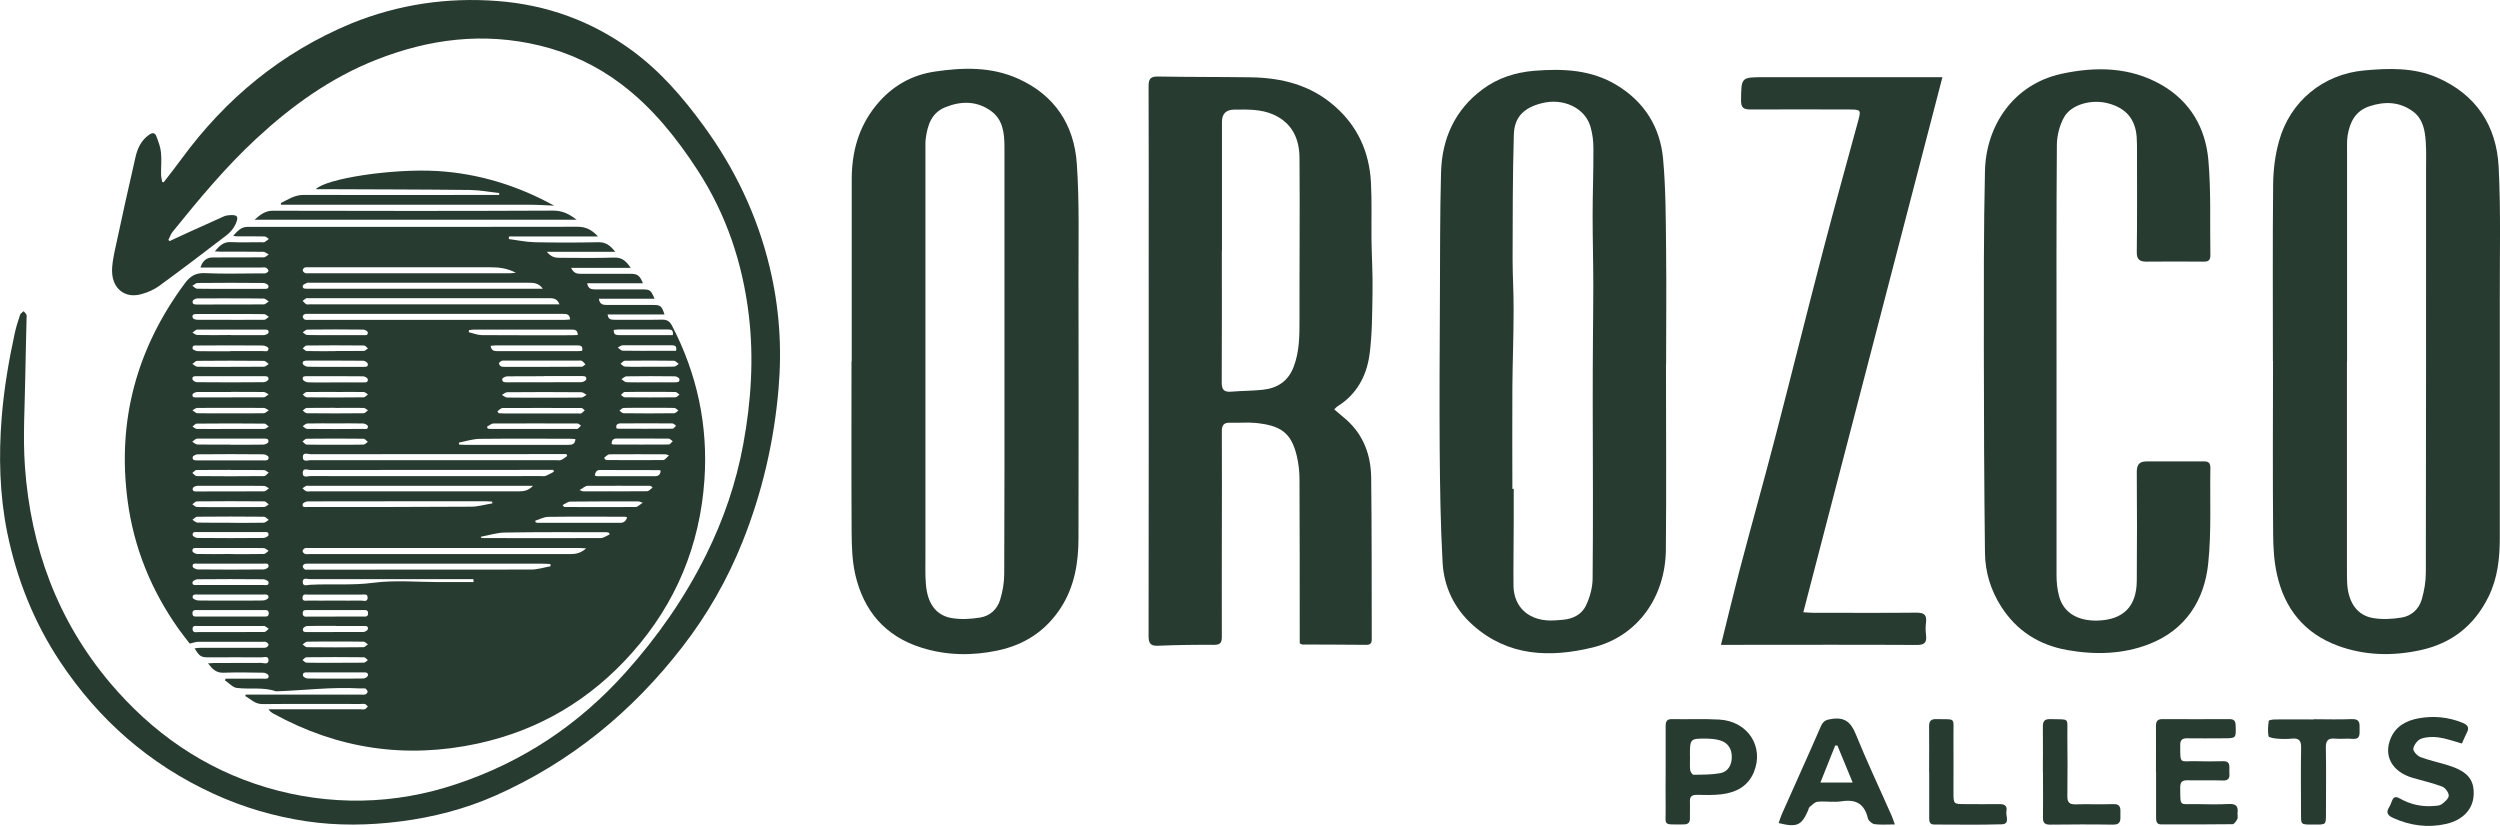
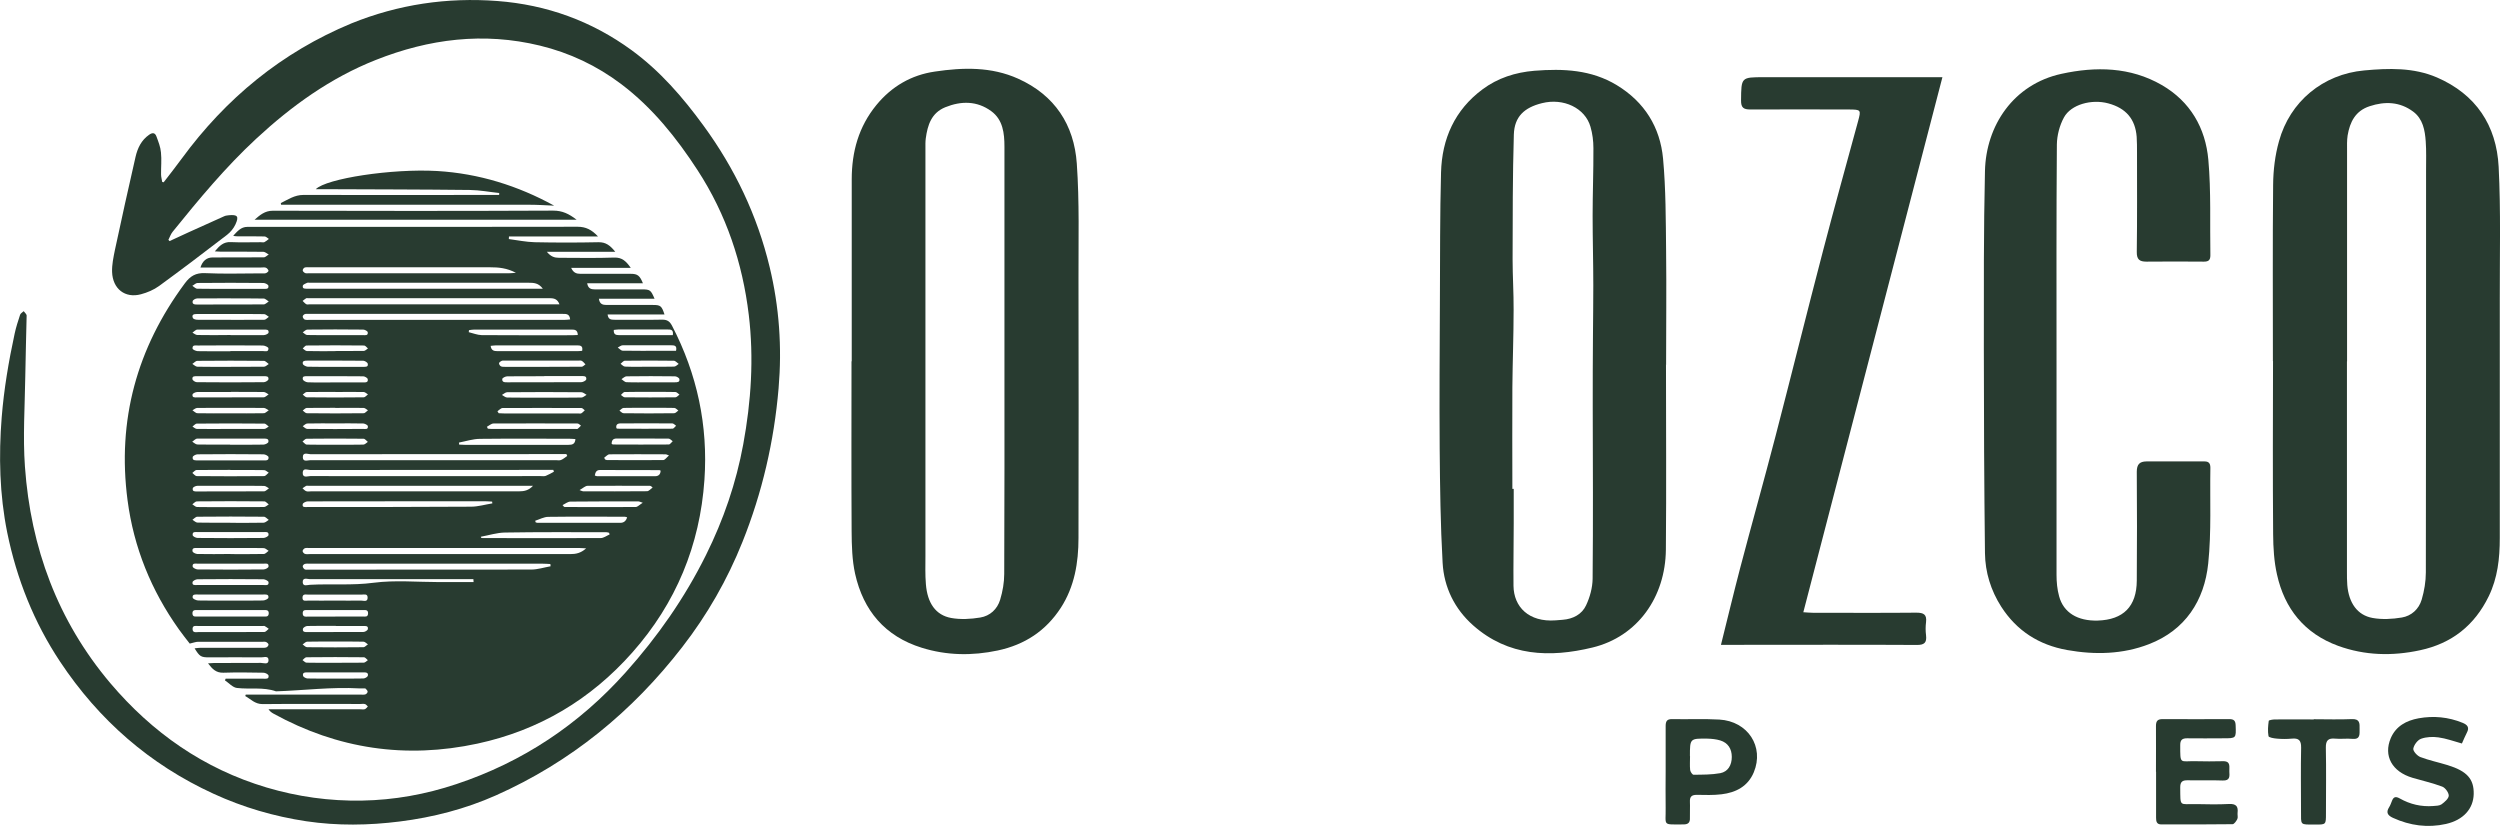
<svg xmlns="http://www.w3.org/2000/svg" id="Layer_2" data-name="Layer 2" viewBox="0 0 221.49 73.18">
  <defs>
    <style>      .cls-1 {        fill: #283b30;      }    </style>
  </defs>
  <g id="Layer_1-2" data-name="Layer 1">
    <g>
      <path class="cls-1" d="m15.02,21.36c.56-.26,1.12-.52,1.69-.78,1.05-.48,2.1-.95,3.15-1.42.12-.06.27-.07.41-.09.77-.07.92.09.59.81-.16.35-.44.69-.75.93-1.99,1.53-3.99,3.05-6.02,4.53-.47.34-1.04.58-1.6.73-1.4.38-2.51-.47-2.56-1.98-.02-.64.12-1.3.25-1.94.59-2.76,1.2-5.51,1.83-8.26.18-.77.51-1.47,1.2-1.95.31-.22.53-.18.65.15.17.46.36.93.4,1.41.07.65,0,1.31.01,1.96,0,.22.07.44.1.66.04.01.09.02.13.03.53-.69,1.07-1.37,1.58-2.07,3.93-5.37,8.89-9.45,15.06-12.01C35.29.39,39.61-.25,44.07.09c4.36.33,8.34,1.77,11.88,4.35,2.52,1.84,4.54,4.17,6.37,6.68,2.78,3.8,4.77,7.97,5.87,12.55.85,3.53,1.1,7.11.79,10.73-.4,4.7-1.45,9.24-3.2,13.61-1.34,3.35-3.12,6.46-5.33,9.31-4.43,5.73-9.89,10.2-16.52,13.15-2.7,1.2-5.56,1.94-8.5,2.31-2.77.35-5.54.39-8.3-.02-2.85-.43-5.59-1.23-8.22-2.44-5.65-2.59-10.15-6.53-13.58-11.69-2.32-3.49-3.85-7.34-4.69-11.45-.68-3.37-.76-6.78-.49-10.2.2-2.51.62-4.98,1.15-7.43.12-.56.3-1.11.48-1.66.04-.13.21-.21.32-.32.09.13.27.27.26.4-.03,1.79-.1,3.59-.12,5.38-.04,2.67-.22,5.34-.03,8,.51,7.16,2.89,13.64,7.56,19.17,3.72,4.39,8.28,7.59,13.85,9.25,2.76.82,5.58,1.21,8.45,1.16,2.85-.05,5.64-.55,8.36-1.46,5.89-1.96,10.87-5.28,15.01-9.91,2.83-3.16,5.23-6.6,7.11-10.39,1.55-3.12,2.67-6.38,3.3-9.81.7-3.8.95-7.63.49-11.46-.55-4.59-1.99-8.9-4.53-12.81-1.87-2.88-4-5.54-6.76-7.63-2.17-1.64-4.58-2.78-7.22-3.42-4.98-1.21-9.81-.6-14.53,1.27-4.02,1.59-7.46,4.07-10.6,6.98-2.72,2.52-5.08,5.37-7.4,8.24-.17.21-.26.48-.38.72.04.04.08.08.12.13Z" />
      <g>
        <path class="cls-1" d="m53.83,27.8c.02.49.29.53.59.53,1.42,0,2.84.02,4.26-.01.44,0,.66.16.86.54,2.23,4.29,3.2,8.85,2.87,13.65-.4,5.8-2.52,10.93-6.39,15.3-3.69,4.17-8.26,6.89-13.71,8.07-6.35,1.37-12.39.48-18.09-2.66-.16-.09-.3-.19-.43-.38h.49c2.54,0,5.09,0,7.63,0,.14,0,.29.03.42-.01.1-.04.18-.16.26-.24-.08-.07-.15-.18-.25-.21-.13-.04-.28-.01-.42-.01-2.89,0-5.77-.02-8.66.01-.68,0-1.04-.44-1.53-.71.01-.04.03-.09.04-.13h.49c3.23,0,6.46,0,9.69,0,.14,0,.29.02.42-.02.09-.03.2-.15.2-.24,0-.09-.1-.19-.18-.27-.03-.03-.12-.02-.18-.02-.12,0-.25,0-.37,0-2.47-.14-4.93.18-7.39.26-1.13-.4-2.32-.16-3.47-.3-.37-.05-.7-.44-1.05-.67.02-.05.04-.1.06-.15.66,0,1.33,0,1.99,0,.45,0,.9,0,1.36,0,.2,0,.51.06.45-.28-.02-.11-.29-.25-.44-.25-1.19-.02-2.37-.04-3.56,0-.65.02-.98-.33-1.36-.83.21-.01.36-.03.51-.03,1.39,0,2.78,0,4.17-.01.24,0,.67.19.68-.23.01-.44-.42-.25-.66-.26-1.53-.02-3.06,0-4.59,0-.74,0-.85-.07-1.3-.8.21-.02.38-.05.55-.05,1.78,0,3.56,0,5.34,0,.16,0,.32.02.46-.03.09-.03.2-.16.2-.25,0-.08-.12-.19-.22-.23-.09-.04-.21-.02-.32-.02-1.9,0-3.81,0-5.71,0-.2,0-.41.09-.73.16-.27-.35-.63-.79-.96-1.26-2.45-3.44-4-7.25-4.55-11.44-.93-7.09.82-13.47,5.07-19.21.48-.65.97-.95,1.81-.91,1.65.08,3.31.02,4.96.02.14,0,.29.02.42-.02.09-.03.24-.16.23-.21-.03-.11-.13-.23-.23-.27-.12-.05-.28-.02-.42-.02-1.61,0-3.21,0-4.82,0-.18,0-.36,0-.56,0,.18-.59.56-.89,1.07-.89,1.51,0,3.03,0,4.54-.01.15,0,.29-.17.44-.25-.16-.08-.31-.23-.47-.24-1.25-.02-2.5-.01-3.74-.01-.16,0-.32-.02-.57-.03.42-.5.77-.85,1.41-.82.89.04,1.78.01,2.67.01.11,0,.23.03.32-.01.14-.07.26-.18.39-.28-.13-.08-.25-.22-.38-.22-.75-.02-1.5-.01-2.25-.01-.17,0-.34,0-.53-.05.36-.38.67-.79,1.26-.79.81,0,1.62,0,2.43,0,8.94,0,17.88.01,26.82-.01.73,0,1.25.26,1.81.86h-7.89c0,.08,0,.16-.01.23.76.1,1.52.26,2.28.28,1.89.04,3.78.04,5.66,0,.66-.01,1.04.29,1.49.85h-6.06c.35.43.68.53,1.06.53,1.64,0,3.28.04,4.91-.02.69-.02,1.05.32,1.46.91h-5.28c.2.45.48.53.83.53,1.48,0,2.96,0,4.45,0,.6,0,.8.15,1.08.84h-4.94c.08.47.35.54.68.54,1.39,0,2.78,0,4.17,0,.72,0,.79.05,1.12.83h-4.93c.06.47.33.55.67.55,1.37,0,2.75,0,4.12,0,.67,0,.77.08,1.02.84h-5.03Zm-3.32.49c-.05-.53-.4-.48-.73-.48-7.47,0-14.94,0-22.41,0-.12,0-.26-.02-.37.02-.08.03-.19.14-.18.21,0,.1.09.23.17.27.12.05.28.03.42.03,7.52,0,15.03,0,22.55,0,.18,0,.36-.02.56-.04Zm-.25,12.12c-.03-.06-.05-.12-.08-.18h-.59c-7.36,0-14.72,0-22.08.01-.24,0-.69-.22-.68.28.01.44.44.25.67.25,7.25.01,14.5,0,21.75,0,.16,0,.33.04.46-.02.2-.08.36-.23.54-.35Zm-.69-13.44c-.17-.46-.46-.55-.84-.55-7.14,0-14.28,0-21.42,0-.06,0-.14-.02-.18,0-.11.07-.22.16-.32.24.11.1.2.22.32.29.09.05.21.01.32.01,7.19,0,14.37,0,21.56,0,.16,0,.33,0,.56,0Zm-.49,14.84l-.06-.18c-.19,0-.39,0-.58,0-6.99,0-13.97,0-20.96.01-.22,0-.65-.22-.66.24-.02.5.43.3.67.3,6.8.01,13.6,0,20.4,0,.16,0,.33.03.46-.02.25-.1.49-.24.73-.37Zm-.3,8.35c0-.06-.02-.13-.02-.19-.23-.01-.46-.03-.69-.03-6.86,0-13.73,0-20.59,0-.16,0-.32-.02-.47.02-.08.02-.19.13-.19.2,0,.1.08.22.17.28.08.05.21.03.32.03,6.58,0,13.17,0,19.75-.01.57,0,1.15-.19,1.72-.29Zm3.16-1.58c-.28-.01-.44-.03-.61-.03-7.98,0-15.96,0-23.95,0-.12,0-.26-.02-.37.02-.09.04-.2.16-.2.25,0,.09.11.22.2.25.13.05.28.02.42.02,2.35,0,4.71,0,7.06,0,5.35,0,10.69,0,16.04,0,.48,0,.93-.08,1.4-.51Zm-6.23-24.41c-.81-.43-1.54-.49-2.29-.49-5.33,0-10.67,0-16,0-.14,0-.29-.02-.42.02-.09.03-.19.17-.18.26,0,.08.12.19.21.23.09.04.21.02.32.02,5.91,0,11.82,0,17.73,0,.16,0,.33-.02.62-.04Zm2.39,1.42c-.38-.53-.82-.54-1.28-.54-6.46,0-12.91,0-19.37,0-.08,0-.17-.02-.23,0-.14.07-.37.15-.39.26-.06.31.22.26.41.27.08,0,.16,0,.23,0,6.68,0,13.35,0,20.03,0,.17,0,.34,0,.6,0Zm-.85,17.45h-.58c-6.44,0-12.87,0-19.31,0-.08,0-.17-.02-.23,0-.12.06-.22.15-.33.22.11.09.21.22.34.26.12.05.28.01.42.01,4.08,0,8.17,0,12.25,0,2.06,0,4.11,0,6.17,0,.45,0,.86-.07,1.26-.51Zm-3.63,1.56c0-.05-.01-.11-.02-.16-.19-.01-.39-.03-.58-.03-2.14,0-4.27,0-6.41,0-3.12,0-6.23,0-9.35.01-.15,0-.42.13-.44.24-.07.32.22.26.41.26,4.83,0,9.66,0,14.49-.03.63,0,1.26-.19,1.89-.29Zm-1.66,6.99c0-.09-.01-.19-.02-.28-.48,0-.96,0-1.44,0-4.35,0-8.7,0-13.04,0-.23,0-.66-.19-.64.28.02.4.42.23.64.22,1.87-.1,3.74.07,5.63-.18,1.92-.25,3.89-.06,5.84-.06,1.01,0,2.02,0,3.03,0Zm9.03-12.69c-.2-.01-.37-.03-.55-.03-2.63,0-5.26-.02-7.9.01-.63,0-1.25.21-1.88.33,0,.06.01.12.02.18.16,0,.32.02.48.02,1.39,0,2.77,0,4.16,0,1.68,0,3.36,0,5.05,0,.33,0,.58-.06.61-.51Zm-8.39,8.65l.02.09s.09.03.13.03c3.49,0,6.98.02,10.47,0,.26,0,.53-.21.79-.32-.02-.05-.03-.1-.05-.15-.08-.02-.17-.05-.25-.05-2.99,0-5.98-.02-8.97.03-.71.01-1.42.24-2.13.37Zm8.59-17.87c-.01-.49-.31-.48-.59-.48-2.86,0-5.73,0-8.59,0-.15,0-.31.03-.46.05,0,.06-.01.12-.02.18.38.09.76.25,1.14.26,2.66.02,5.32.01,7.99.01.17,0,.33-.01.54-.02Zm-3.77,16.45s.02.09.03.14c.06.02.11.05.17.05,2.45,0,4.89,0,7.34,0,.31,0,.51-.17.6-.49-.09-.02-.15-.05-.2-.05-2.26,0-4.52-.02-6.78.01-.39,0-.77.22-1.15.34Zm.61-13.63c.16,0,.31,0,.47,0,1.01,0,2.02,0,3.04-.01.11,0,.22-.14.33-.21-.11-.11-.2-.24-.33-.31-.08-.05-.21-.02-.32-.02-2.15,0-4.3,0-6.45,0-.11,0-.23-.02-.32.02-.1.04-.23.14-.24.21,0,.1.09.24.18.28.12.05.27.04.41.04,1.07,0,2.15,0,3.22,0Zm.19.83c-1.09,0-2.18,0-3.27.01-.16,0-.43.13-.45.23-.04.31.23.3.45.3,2.18,0,4.36,0,6.54-.01.16,0,.43-.14.45-.25.05-.33-.24-.29-.45-.29-1.09,0-2.18,0-3.27,0Zm-5.08,4.48c.03.06.05.11.08.17.09,0,.18.02.28.02,2.5,0,4.99,0,7.49,0,.06,0,.14.02.18,0,.11-.08.2-.19.3-.29-.1-.07-.2-.19-.31-.19-2.48-.01-4.96-.01-7.44,0-.19,0-.39.19-.58.29Zm-22.75,1.59c.98,0,1.97.01,2.95-.01.16,0,.43-.14.44-.24.05-.33-.25-.29-.46-.29-1.95,0-3.9,0-5.85,0-.15,0-.29.18-.44.27.15.09.3.24.45.25.97.02,1.93.01,2.9.01Zm.03-6.07c-.98,0-1.97,0-2.95,0-.2,0-.47-.03-.42.27.02.11.25.26.39.26,1.98.02,3.96.02,5.94,0,.14,0,.38-.15.4-.25.05-.3-.21-.28-.41-.28-.98,0-1.97,0-2.95,0Zm-.01,8.3c-1,0-1.99,0-2.99.01-.13,0-.26.17-.38.26.13.1.26.28.39.28,1.99.02,3.98.02,5.97,0,.14,0,.27-.2.41-.3-.14-.08-.27-.23-.41-.23-1-.02-1.99-.01-2.99-.01Zm.02,14.37h0c1,0,2,0,2.99-.01.13,0,.26-.18.39-.28-.12-.09-.24-.18-.37-.25-.03-.02-.09,0-.14,0-1.92,0-3.84,0-5.75,0-.2,0-.49-.08-.49.26,0,.37.31.28.52.28.95,0,1.9,0,2.85,0Zm-.05-1.38c.98,0,1.96,0,2.94,0,.2,0,.47.07.49-.27.01-.34-.25-.3-.46-.3-1.95,0-3.89,0-5.84,0-.21,0-.47-.04-.46.3.01.34.28.27.48.27.95,0,1.9,0,2.85,0Zm.05-13.83c.97,0,1.93,0,2.9,0,.21,0,.5.04.46-.29-.01-.1-.28-.25-.44-.25-1.95-.02-3.9-.02-5.85,0-.15,0-.42.14-.43.25-.04.33.25.28.46.29.97,0,1.93,0,2.9,0Zm-.03-8.29c1,0,2,0,2.99-.01.14,0,.28-.16.42-.24-.14-.1-.29-.28-.43-.28-1.97-.02-3.93-.02-5.9,0-.15,0-.29.18-.44.27.15.09.3.25.45.25.97.02,1.93.01,2.9.01Zm31.18-1.43c.09-.48-.22-.47-.51-.47-2.38,0-4.76,0-7.14,0-.15,0-.29.03-.46.04.05.42.3.47.61.47,2.37,0,4.73,0,7.1,0,.14,0,.27-.02.4-.03Zm-31.15,20.76c.97,0,1.93,0,2.9,0,.19,0,.51.09.46-.26-.01-.1-.29-.24-.44-.25-1.95-.02-3.9-.02-5.85,0-.15,0-.42.14-.44.25-.06.32.23.26.42.26.98,0,1.96,0,2.95,0Zm0-1.89c-.97,0-1.93,0-2.9,0-.19,0-.51-.09-.46.26.01.1.29.25.44.25,1.95.02,3.9.02,5.84,0,.16,0,.43-.14.44-.25.04-.35-.27-.26-.46-.26-.97-.01-1.93,0-2.9,0Zm-.03-5.01c1,0,1.99,0,2.99-.01.14,0,.28-.15.42-.23-.13-.09-.26-.27-.39-.27-1.99-.02-3.99-.02-5.98,0-.13,0-.27.17-.4.26.14.08.27.23.41.24.98.02,1.96.01,2.94.01Zm.06-18.5c-1,0-2,0-2.99.01-.14,0-.38.13-.4.24-.06.29.19.3.4.3,1.96,0,3.93,0,5.89-.01.15,0,.3-.17.45-.26-.15-.09-.3-.26-.45-.26-.97-.02-1.93-.01-2.9-.01Zm-.06,19.89c.98,0,1.97.01,2.95-.01.16,0,.31-.16.46-.25-.14-.1-.29-.28-.43-.28-1.97-.02-3.93-.02-5.9,0-.15,0-.29.18-.43.27.15.09.3.25.45.25.97.02,1.93.01,2.9.01Zm.02-17.98h0c1,0,1.99,0,2.99-.01.14,0,.27-.17.41-.26-.14-.08-.27-.23-.41-.24-1.06-.02-2.12-.01-3.18-.01-.93,0-1.87,0-2.8,0-.26,0-.47.06-.34.36.04.09.26.15.4.15.98.01,1.96,0,2.94,0Zm36.52,16.2c-.24-.08-.31-.12-.38-.12-2.01,0-4.02,0-6.02.02-.24,0-.47.2-.7.31.1.14.15.17.21.17,2.09,0,4.17.01,6.26,0,.18,0,.35-.2.64-.38Zm-12.87-8.11c.04.06.07.12.11.18.17,0,.34.02.5.02,2.18,0,4.36,0,6.54,0,.09,0,.21.03.28-.01.12-.07.21-.18.31-.27-.1-.07-.2-.2-.29-.2-2.33-.01-4.67-.01-7,0-.14,0-.29.18-.43.27Zm4.17-1.2c1.09,0,2.18.01,3.27-.01.16,0,.31-.16.46-.24-.15-.08-.31-.23-.46-.23-2.19-.02-4.39-.02-6.58,0-.15,0-.31.16-.46.24.15.08.31.23.46.23,1.1.02,2.21.01,3.31.01Zm-18.54-1.35c.83,0,1.65,0,2.48,0,.2,0,.46.02.4-.29-.02-.11-.25-.24-.39-.25-1.65-.02-3.3-.01-4.96-.01-.2,0-.47-.03-.4.28.03.12.28.25.43.26.81.03,1.62.01,2.43.01Zm0,20.74c.81,0,1.62,0,2.43,0,.2,0,.47.08.48-.27.01-.35-.25-.3-.46-.3-1.63,0-3.27,0-4.9,0-.2,0-.43-.04-.43.28,0,.35.25.3.46.3.81,0,1.62,0,2.43,0Zm0-22.12c.83,0,1.65,0,2.48,0,.2,0,.47.03.4-.28-.02-.11-.25-.25-.39-.26-1.65-.02-3.3-.01-4.96-.01-.2,0-.47,0-.4.29.03.11.28.24.43.25.81.02,1.62.01,2.43.01Zm-.04,27.62c.84,0,1.68.01,2.53-.01.14,0,.37-.13.4-.24.07-.3-.19-.3-.39-.3-1.65,0-3.31,0-4.96,0-.21,0-.46,0-.39.3.02.11.25.23.39.24.81.02,1.62.01,2.43.01Zm.09-4.67c-.84,0-1.68-.01-2.52.01-.14,0-.37.14-.39.25-.06.3.2.29.4.29,1.65,0,3.3,0,4.96-.01.14,0,.37-.14.39-.25.06-.31-.2-.28-.4-.28-.81,0-1.62,0-2.43,0Zm-.08-16.05c.84,0,1.68.01,2.52-.01.14,0,.27-.16.4-.24-.13-.1-.25-.28-.38-.28-1.68-.02-3.37-.02-5.05,0-.12,0-.24.16-.36.25.13.09.25.27.38.27.83.02,1.65.01,2.48.01Zm.06,17.44c-.84,0-1.68-.01-2.52.01-.13,0-.26.16-.4.24.13.09.26.25.4.25,1.66.02,3.33.02,4.99,0,.13,0,.26-.17.4-.25-.13-.08-.26-.24-.4-.24-.82-.02-1.65-.01-2.47-.01Zm28.8-15.14s-.07-.05-.1-.05c-1.76,0-3.52-.01-5.28-.01-.31,0-.41.21-.45.49.09.03.15.06.2.06,1.71,0,3.43,0,5.14,0,.32,0,.48-.18.49-.49Zm-38.1,7.39c.98,0,1.96.01,2.94-.01.15,0,.29-.18.43-.28-.14-.08-.28-.23-.42-.24-.72-.02-1.43-.01-2.15-.01-1.25,0-2.49,0-3.74,0-.21,0-.5-.04-.43.3.02.1.27.22.42.23.98.02,1.96.01,2.94,0Zm.04-14.36c-1,0-1.99,0-2.99,0-.15,0-.4.12-.42.21-.06.31.22.27.41.27,1.96,0,3.93,0,5.89-.01.15,0,.29-.17.44-.26-.14-.07-.29-.21-.43-.21-.97-.02-1.93,0-2.9-.01Zm-.05-9.14c.97,0,1.93,0,2.9,0,.2,0,.51.06.46-.27-.01-.11-.29-.25-.44-.25-1.95-.02-3.89-.02-5.84,0-.15,0-.3.17-.46.25.15.09.29.26.44.26.98.02,1.96.01,2.94.01Zm-.02,27.62c.97,0,1.93.01,2.9-.01.17,0,.47-.14.48-.25.05-.33-.26-.28-.46-.28-1.93,0-3.86,0-5.79,0-.21,0-.51-.05-.46.28.02.11.31.24.48.25.95.02,1.9.01,2.85.01Zm.02-23.52c.98,0,1.97,0,2.95,0,.15,0,.4-.12.42-.21.06-.31-.22-.28-.41-.28-1.96,0-3.93,0-5.89,0-.15,0-.29.17-.44.27.14.07.29.21.43.21.98.02,1.96.01,2.95,0Zm0,1.41c.95,0,1.9,0,2.85,0,.2,0,.54.13.51-.25,0-.09-.32-.24-.49-.24-1.92-.02-3.84-.01-5.76,0-.2,0-.5-.08-.47.27,0,.09.29.22.45.23.97.02,1.93.01,2.9.01Zm.06,11.94c-1,0-2,0-2.99,0-.15,0-.4.12-.41.22-.06.31.21.28.41.28,1.97,0,3.93,0,5.9-.01.15,0,.29-.17.44-.27-.14-.07-.29-.21-.43-.21-.97-.02-1.93-.01-2.9-.01Zm-.05,4.1c-.97,0-1.93,0-2.9,0-.2,0-.5-.07-.46.27.01.11.28.25.44.25,1.95.02,3.89.02,5.84,0,.15,0,.43-.15.44-.25.04-.34-.26-.27-.46-.27-.96,0-1.93,0-2.9,0Zm0-9.14c1,0,1.99,0,2.99,0,.13,0,.26-.14.39-.21-.13-.09-.26-.26-.39-.26-1.99-.02-3.99-.02-5.98,0-.13,0-.26.17-.39.26.13.07.26.21.39.21,1,.02,1.99,0,2.99,0Zm-.05-1.38c1,0,1.99.01,2.99-.01.15,0,.29-.17.44-.26-.15-.07-.29-.21-.44-.21-1.96-.01-3.93-.01-5.89,0-.15,0-.29.14-.43.21.15.09.29.26.44.26.97.02,1.93.01,2.9.01Zm33.15,3.93l.07.15c.06.02.11.06.17.06,1.66,0,3.33.02,4.99,0,.15,0,.3-.23.51-.41-.2-.07-.24-.1-.28-.1-1.66,0-3.33-.02-4.99,0-.16,0-.32.2-.47.3Zm.66-1.23c.06.03.08.06.11.06,1.65,0,3.3.02,4.95,0,.12,0,.23-.19.35-.29-.12-.08-.24-.23-.37-.23-1.53-.02-3.05,0-4.58-.01-.31,0-.46.13-.46.47Zm3.34-6.83c.73,0,1.46.01,2.19-.01.14,0,.28-.15.41-.24-.14-.1-.29-.28-.43-.28-1.45-.02-2.89-.02-4.34,0-.13,0-.25.17-.38.27.13.09.26.25.4.25.71.03,1.43.01,2.15.01Zm.07,1.38c.73,0,1.46,0,2.19,0,.2,0,.46,0,.4-.29-.02-.11-.26-.24-.39-.24-1.43-.02-2.86-.02-4.29,0-.15,0-.3.16-.45.25.15.1.29.27.45.27.7.03,1.4.01,2.1.01Zm-6.25,9.55c.21.08.26.11.32.11,1.88,0,3.76.01,5.65-.01.17,0,.33-.21.5-.32-.13-.14-.19-.16-.25-.16-1.84,0-3.67-.01-5.51,0-.2,0-.4.2-.7.37Zm-21.65-8.7c-.84,0-1.68,0-2.52.01-.12,0-.24.15-.36.23.12.08.24.24.36.24,1.68.02,3.36.02,5.04,0,.13,0,.26-.17.38-.26-.13-.07-.25-.21-.38-.21-.84-.02-1.68,0-2.52,0Zm0,1.41c-.84,0-1.68,0-2.52.01-.12,0-.24.15-.36.23.12.08.24.24.36.24,1.68.02,3.36.02,5.04,0,.13,0,.25-.17.38-.26-.13-.07-.25-.21-.38-.21-.84-.02-1.68,0-2.52,0Zm.05,1.38c-.84,0-1.68-.01-2.52.01-.14,0-.27.15-.41.24.13.08.26.24.4.24,1.65.02,3.3.01,4.95,0,.18,0,.47.08.42-.25-.02-.1-.26-.22-.4-.23-.81-.02-1.62-.01-2.43-.01Zm-.09-6.41c.86,0,1.71,0,2.57-.01.13,0,.25-.15.37-.22-.11-.09-.23-.26-.34-.26-1.7-.02-3.4-.02-5.1,0-.12,0-.23.17-.34.26.12.08.24.22.36.23.83.02,1.65.01,2.48.01Zm.04,27.62c.84,0,1.68,0,2.52-.01.13,0,.25-.14.37-.22-.11-.09-.23-.26-.34-.26-1.7-.02-3.4-.02-5.1,0-.12,0-.23.16-.35.25.12.08.24.23.36.23.84.02,1.68.01,2.52.01Zm-.02-29.03c.83,0,1.65,0,2.48,0,.18,0,.47.07.42-.26-.02-.1-.26-.23-.4-.23-1.65-.02-3.3-.02-4.95,0-.14,0-.27.16-.41.24.13.08.26.24.39.24.83.02,1.65.01,2.48.01Zm0,23.52c.78,0,1.56.01,2.33,0,.21,0,.57.15.56-.27,0-.37-.33-.26-.54-.26-1.57,0-3.14,0-4.71,0-.21,0-.52-.1-.52.28,0,.35.3.25.49.25.79.01,1.59,0,2.38,0Zm24.93-15.28s.06.05.09.05c1.63,0,3.26.02,4.89,0,.1,0,.2-.17.31-.26-.11-.07-.22-.21-.34-.21-1.52-.01-3.05,0-4.57,0-.29,0-.44.12-.38.42Zm5-8.24c.08-.51-.2-.5-.48-.5-1.45,0-2.9,0-4.35,0-.13,0-.27.03-.4.04-.03.38.16.46.45.46,1.23,0,2.46,0,3.69,0,.35,0,.71,0,1.08,0Zm-1.97,5.03c-.76,0-1.53-.01-2.29.01-.12,0-.23.17-.34.26.11.07.23.21.34.21,1.5.01,2.99.02,4.49,0,.12,0,.24-.16.36-.24-.12-.08-.24-.23-.36-.23-.73-.02-1.46-.01-2.2-.01Zm-.1,1.41c-.76,0-1.53-.01-2.29.01-.13,0-.25.16-.37.24.12.08.24.23.36.23,1.5.02,3,.02,4.49,0,.13,0,.25-.16.37-.24-.12-.08-.24-.23-.36-.23-.73-.02-1.47-.01-2.2-.01Zm2.35-5.03c.12-.49-.14-.51-.43-.51-1.43,0-2.86,0-4.29,0-.15,0-.29.13-.44.2.15.1.29.28.44.28,1.1.02,2.21.01,3.31.01.46,0,.93,0,1.41,0Z" />
        <path class="cls-1" d="m49.08,18.22c-.71-.03-1.44-.08-2.17-.08-7.14,0-14.28,0-21.43,0h-.58l-.02-.15c.64-.31,1.21-.72,2-.72,5.57.02,11.13,0,16.7,0,.21,0,.42,0,.64,0,0-.06,0-.11.01-.17-.86-.09-1.73-.26-2.6-.27-4.33-.05-8.67-.05-13-.07-.2,0-.4,0-.65,0,.91-.94,6.74-1.84,10.75-1.61,3.69.22,7.14,1.3,10.35,3.06Z" />
        <path class="cls-1" d="m51.08,19.47h-28.53c.48-.42.92-.8,1.62-.8,8.28.02,16.56.03,24.84-.01.81,0,1.39.28,2.08.81Z" />
      </g>
    </g>
    <g>
-       <path class="cls-1" d="m118.23,36.29c.37.32.72.6,1.06.9,1.52,1.36,2.16,3.13,2.19,5.1.06,4.73.04,9.45.05,14.18,0,.32.04.66-.46.66-1.9-.02-3.81-.02-5.71-.03-.04,0-.08-.04-.21-.11,0-.24,0-.53,0-.83,0-4.57,0-9.13-.02-13.7,0-.7-.08-1.42-.25-2.11-.5-2.06-1.47-2.66-3.64-2.88-.73-.07-1.47.01-2.2-.02-.6-.03-.8.19-.79.79.02,3.23,0,6.47,0,9.7,0,2.82-.01,5.64,0,8.47,0,.52-.12.72-.69.72-1.65-.01-3.3.01-4.95.08-.67.03-.85-.2-.85-.85.02-11.17.01-22.34.01-33.52,0-5.07.01-10.14-.01-15.21,0-.66.18-.86.85-.85,2.75.05,5.5.03,8.25.07,2.72.05,5.25.68,7.37,2.54,2.06,1.79,3.08,4.08,3.23,6.75.09,1.69.03,3.39.05,5.09.02,1.54.12,3.07.09,4.6-.03,1.87-.02,3.76-.27,5.61-.26,1.88-1.14,3.52-2.85,4.57-.09.06-.16.15-.27.26Zm-9.98-14.09c0,3.9.01,7.79-.01,11.69,0,.65.22.86.84.81.94-.08,1.88-.07,2.81-.17,1.27-.14,2.22-.74,2.71-2,.53-1.36.53-2.77.53-4.19-.01-4.79.04-9.58,0-14.37-.01-1.67-.65-3.08-2.31-3.82-1.11-.49-2.28-.45-3.45-.44q-1.11,0-1.11,1.08c0,3.8,0,7.61,0,11.41Z" />
      <path class="cls-1" d="m201.37,31.99c0-5.21-.03-10.42.02-15.62.01-1.29.17-2.62.52-3.86.97-3.52,3.9-5.94,7.55-6.27,2.17-.2,4.37-.27,6.44.62,3.46,1.5,5.28,4.25,5.47,7.92.2,3.94.09,7.89.1,11.84,0,7.02,0,14.04,0,21.06,0,1.79-.19,3.53-.98,5.15-1.25,2.57-3.27,4.18-6.09,4.78-2.46.53-4.88.47-7.25-.39-2.98-1.09-4.75-3.29-5.42-6.33-.26-1.15-.33-2.36-.34-3.55-.04-5.12-.02-10.23-.01-15.35Zm6.56.02c0,6.22,0,12.43,0,18.65,0,.39,0,.78.03,1.17.13,1.58.89,2.68,2.25,2.92.83.15,1.74.1,2.58-.04.85-.14,1.51-.74,1.76-1.58.23-.78.37-1.61.37-2.42.02-11.88.02-23.76.02-35.64,0-.85.03-1.7-.03-2.54-.07-.99-.25-2-1.11-2.64-1.18-.88-2.5-.93-3.86-.48-1.26.41-1.75,1.4-1.95,2.59-.07.45-.05.91-.05,1.37,0,6.22,0,12.43,0,18.65Z" />
      <path class="cls-1" d="m75.46,32c0-5.37,0-10.74,0-16.11,0-2.44.61-4.66,2.18-6.58,1.36-1.66,3.11-2.67,5.19-2.97,2.49-.37,4.99-.44,7.37.63,3.25,1.46,4.96,4.09,5.2,7.52.24,3.4.14,6.83.15,10.25.02,7.64.01,15.28,0,22.92,0,2.19-.35,4.3-1.56,6.18-1.33,2.05-3.2,3.28-5.59,3.79-2.27.48-4.51.45-6.73-.24-3.26-1.01-5.18-3.29-5.91-6.55-.27-1.22-.3-2.5-.31-3.76-.03-5.02-.01-10.05-.01-15.07h.01Zm13.53.06c0-3.14,0-6.28,0-9.43,0-3.21,0-6.42,0-9.63,0-1.19-.13-2.4-1.18-3.16-1.25-.91-2.65-.91-4.06-.34-1.23.5-1.57,1.58-1.73,2.76-.04.29-.03.6-.03.89,0,12.04,0,24.08,0,36.12,0,.83-.03,1.65.04,2.48.13,1.68.87,2.75,2.24,3,.83.15,1.74.1,2.58-.04.86-.14,1.51-.74,1.76-1.58.22-.73.36-1.52.36-2.28.03-6.26.02-12.52.02-18.78Z" />
      <path class="cls-1" d="m147.6,32.33c0,5.46.04,10.92-.01,16.37-.04,4.18-2.49,7.7-6.51,8.67-3.76.91-7.45.79-10.56-1.96-1.65-1.46-2.59-3.38-2.71-5.55-.19-3.36-.23-6.74-.26-10.1-.03-4.42,0-8.85.02-13.27.02-3.74,0-7.47.1-11.21.08-2.99,1.22-5.54,3.67-7.36,1.35-1.01,2.92-1.51,4.6-1.65,2.55-.2,5.04-.1,7.31,1.28,2.45,1.49,3.83,3.72,4.09,6.5.25,2.71.24,5.44.27,8.16.04,3.37,0,6.74,0,10.11-.01,0-.02,0-.04,0Zm-13.59,10.98h.1c0,1.01,0,2.02,0,3.03,0,1.86-.04,3.71-.02,5.56.02,1.86,1.35,3.24,3.74,3.06.21-.02.41-.04.62-.05.91-.07,1.7-.48,2.07-1.28.34-.72.57-1.56.58-2.36.05-5.06.02-10.13.01-15.19,0-2.11,0-4.21.02-6.32,0-1.49.04-2.98.03-4.47,0-2.06-.06-4.12-.06-6.18,0-1.99.08-3.99.07-5.98,0-.63-.08-1.29-.26-1.9-.48-1.67-2.4-2.57-4.3-2.09-1.57.39-2.44,1.2-2.49,2.78-.11,3.68-.1,7.37-.11,11.06,0,1.49.1,2.98.09,4.47,0,2.29-.09,4.57-.11,6.86-.02,3,0,6,0,9.01Z" />
      <path class="cls-1" d="m182.2,32c0,6.31,0,12.62,0,18.93,0,.63.06,1.29.23,1.9.39,1.45,1.64,2.2,3.42,2.15,2.27-.07,3.45-1.25,3.46-3.54.02-3.21.03-6.42,0-9.64,0-.67.26-.91.85-.92,1.72-.01,3.44,0,5.16,0,.4,0,.51.21.51.57-.05,2.82.1,5.66-.19,8.46-.34,3.31-2.04,5.92-5.25,7.16-2.32.9-4.78.96-7.25.52-2.51-.45-4.47-1.71-5.84-3.84-.92-1.44-1.42-3.05-1.44-4.75-.07-6.03-.1-12.07-.1-18.1,0-5.25-.02-10.5.1-15.75.09-4.01,2.51-7.68,6.78-8.61,3.03-.66,6.09-.62,8.88.99,2.53,1.46,3.88,3.81,4.13,6.63.25,2.8.13,5.64.18,8.46,0,.42-.16.56-.57.56-1.7-.01-3.4-.02-5.09,0-.62,0-.87-.19-.86-.87.04-2.94.02-5.87.02-8.81,0-.46,0-.92-.03-1.38-.12-1.57-.95-2.54-2.51-2.96-1.48-.4-3.3.09-3.93,1.24-.39.71-.62,1.6-.63,2.41-.05,6.4-.03,12.8-.03,19.2Z" />
      <path class="cls-1" d="m159.75,54.24c.34.02.61.05.88.05,3.05,0,6.1.02,9.15-.01.65,0,.94.16.86.84-.05.38-.05.78,0,1.17.08.66-.17.86-.83.85-5.18-.03-10.37-.01-15.55-.01-.57,0-1.13,0-1.79,0,.58-2.32,1.11-4.54,1.69-6.76,1.03-3.92,2.13-7.82,3.15-11.75,1.42-5.47,2.78-10.96,4.21-16.43,1-3.83,2.06-7.64,3.1-11.46.27-1,.26-1.02-.8-1.03-2.91,0-5.83-.02-8.74,0-.61,0-.84-.16-.83-.81.02-2.05,0-2.05,2.04-2.05,4.93,0,9.86,0,14.79,0,.29,0,.59,0,1.01,0-4.12,15.85-8.21,31.58-12.32,47.39Z" />
    </g>
    <g>
      <path class="cls-1" d="m191.01,68.38c0-1.35.01-2.7,0-4.06,0-.44.14-.61.59-.61,1.97.01,3.94.01,5.91,0,.42,0,.55.16.56.57.04,1.13.05,1.13-1.08,1.13-1.08,0-2.15.02-3.23,0-.45,0-.6.17-.6.6,0,1.77-.04,1.4,1.36,1.43.8.02,1.6.02,2.41,0,.74-.02.56.5.58.9.02.41.09.84-.59.81-1.03-.04-2.06,0-3.09-.02-.45-.01-.67.11-.67.61.02,1.81-.11,1.47,1.43,1.5.96.02,1.93.04,2.89-.01.63-.03.83.21.76.79-.02.18.05.39-.02.54-.09.18-.27.45-.42.46-2.11.03-4.22.02-6.32.02-.42,0-.46-.28-.46-.61,0-1.35,0-2.7,0-4.06Z" />
      <path class="cls-1" d="m147.57,68.33c0-1.33,0-2.66,0-3.99,0-.41.09-.64.57-.63,1.4.03,2.8-.04,4.19.04,2.53.15,3.99,2.41,3.05,4.67-.52,1.25-1.59,1.8-2.86,1.95-.72.09-1.46.06-2.2.05-.45,0-.62.17-.6.61.02.48-.01.96,0,1.44.02.42-.17.57-.57.57-1.92,0-1.55.16-1.58-1.48-.02-1.08,0-2.16,0-3.23Zm2.16-1.34c0,.41-.03.83.01,1.23.02.16.2.42.3.42.79-.01,1.6,0,2.37-.14.68-.13,1.02-.71,1.02-1.44,0-.72-.34-1.25-1.02-1.46-.36-.11-.76-.15-1.14-.16-1.55-.02-1.55-.01-1.55,1.55Z" />
-       <path class="cls-1" d="m167.9,73.04c-.72,0-1.27.05-1.81-.02-.23-.03-.55-.3-.6-.51-.3-1.27-1.03-1.72-2.32-1.52-.69.11-1.42-.02-2.13.04-.25.02-.49.28-.71.46-.08.06-.09.2-.14.31-.58,1.34-.99,1.52-2.61,1.12.11-.3.19-.59.32-.87,1.14-2.57,2.31-5.14,3.43-7.72.21-.48.49-.57.98-.64,1.16-.17,1.69.33,2.11,1.37.99,2.44,2.12,4.82,3.18,7.23.09.2.15.41.28.76Zm-5.11-6.99c-.07,0-.13,0-.2,0-.43,1.08-.86,2.15-1.31,3.28h2.86c-.48-1.16-.91-2.21-1.35-3.27Z" />
      <path class="cls-1" d="m218.11,65.87c-.75-.21-1.4-.45-2.07-.54-.5-.07-1.07-.05-1.54.12-.31.11-.63.54-.69.87-.04.22.34.64.62.75.79.3,1.62.47,2.43.72,1.71.53,2.33,1.23,2.3,2.56-.03,1.3-.91,2.3-2.46,2.65-1.61.36-3.18.15-4.69-.54-.46-.21-.65-.47-.34-.95.11-.17.17-.37.25-.56.14-.36.33-.41.69-.21.92.52,1.91.75,2.97.67.25-.02.54-.02.73-.15.27-.2.63-.5.64-.77,0-.27-.31-.7-.58-.8-.85-.32-1.75-.52-2.63-.78-1.82-.54-2.59-1.95-1.93-3.51.46-1.07,1.38-1.56,2.46-1.76,1.33-.24,2.64-.12,3.91.4.44.18.62.42.37.88-.16.3-.28.62-.43.94Z" />
      <path class="cls-1" d="m204.99,63.72c1.12,0,2.25.04,3.37-.01.72-.03.7.38.69.86-.01.45.1.96-.65.89-.5-.05-1.01.03-1.51-.02-.62-.06-.84.16-.83.8.04,1.95.01,3.9.01,5.85,0,.96,0,.97-.93.96-1.42,0-1.27.1-1.28-1.24,0-1.86-.03-3.72.01-5.57.01-.65-.21-.86-.83-.8-.43.04-.87.04-1.31,0-.27-.02-.73-.1-.75-.22-.08-.44-.04-.91.02-1.35,0-.07.36-.13.55-.13,1.15-.01,2.29,0,3.44,0Z" />
-       <path class="cls-1" d="m180.99,68.35c0-1.31.02-2.62,0-3.92-.01-.52.12-.74.69-.72,1.74.06,1.46-.21,1.48,1.44.02,1.79.02,3.58,0,5.37-.01.58.19.76.75.74,1.1-.03,2.2.02,3.3-.02.74-.03.65.45.65.91,0,.47.08.92-.66.91-1.86-.03-3.72-.02-5.57,0-.49,0-.64-.18-.63-.64.02-1.35,0-2.71,0-4.06Z" />
-       <path class="cls-1" d="m170.91,68.36c0-1.33.02-2.66,0-3.99-.01-.52.19-.68.68-.66,1.72.04,1.47-.2,1.48,1.44.01,1.67,0,3.35,0,5.02,0,1.07,0,1.07,1.04,1.07,1.01,0,2.02.02,3.03,0,.48-.01.72.18.62.64-.08.4.36,1.13-.42,1.15-1.99.06-3.99.02-5.98.02-.42,0-.45-.3-.44-.62,0-1.35,0-2.71,0-4.06Z" />
+       <path class="cls-1" d="m180.99,68.35Z" />
    </g>
  </g>
</svg>